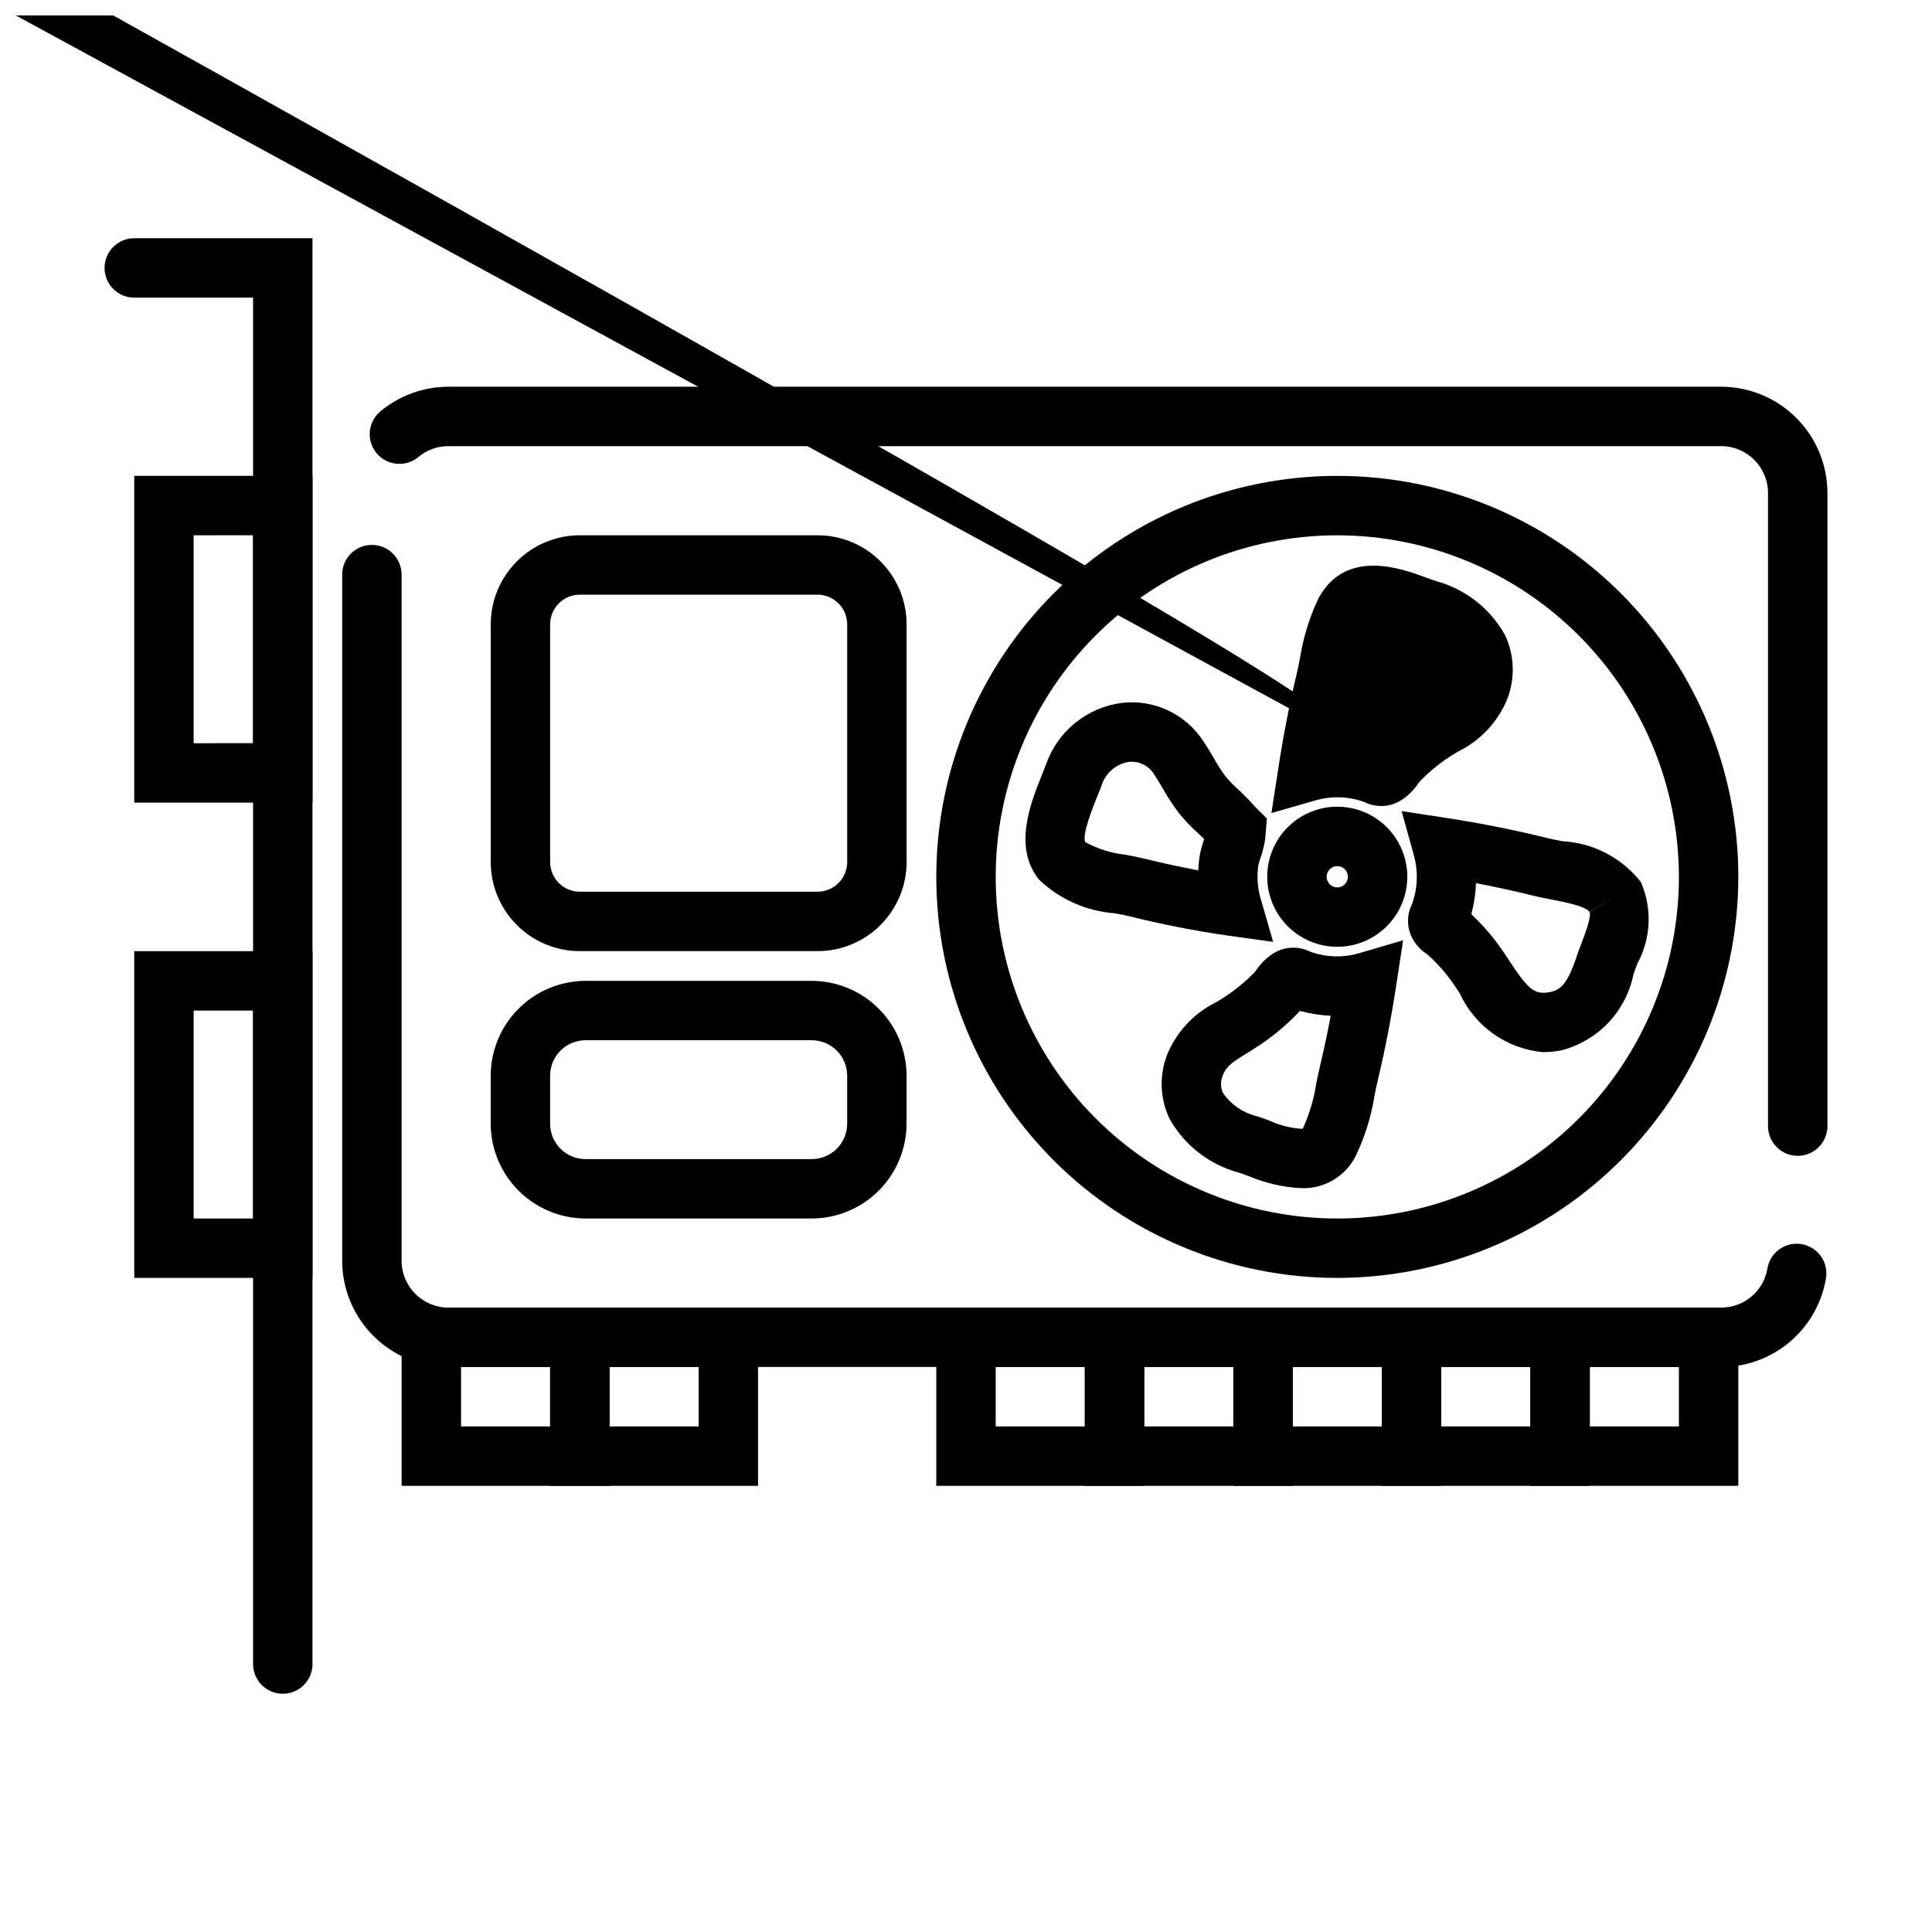
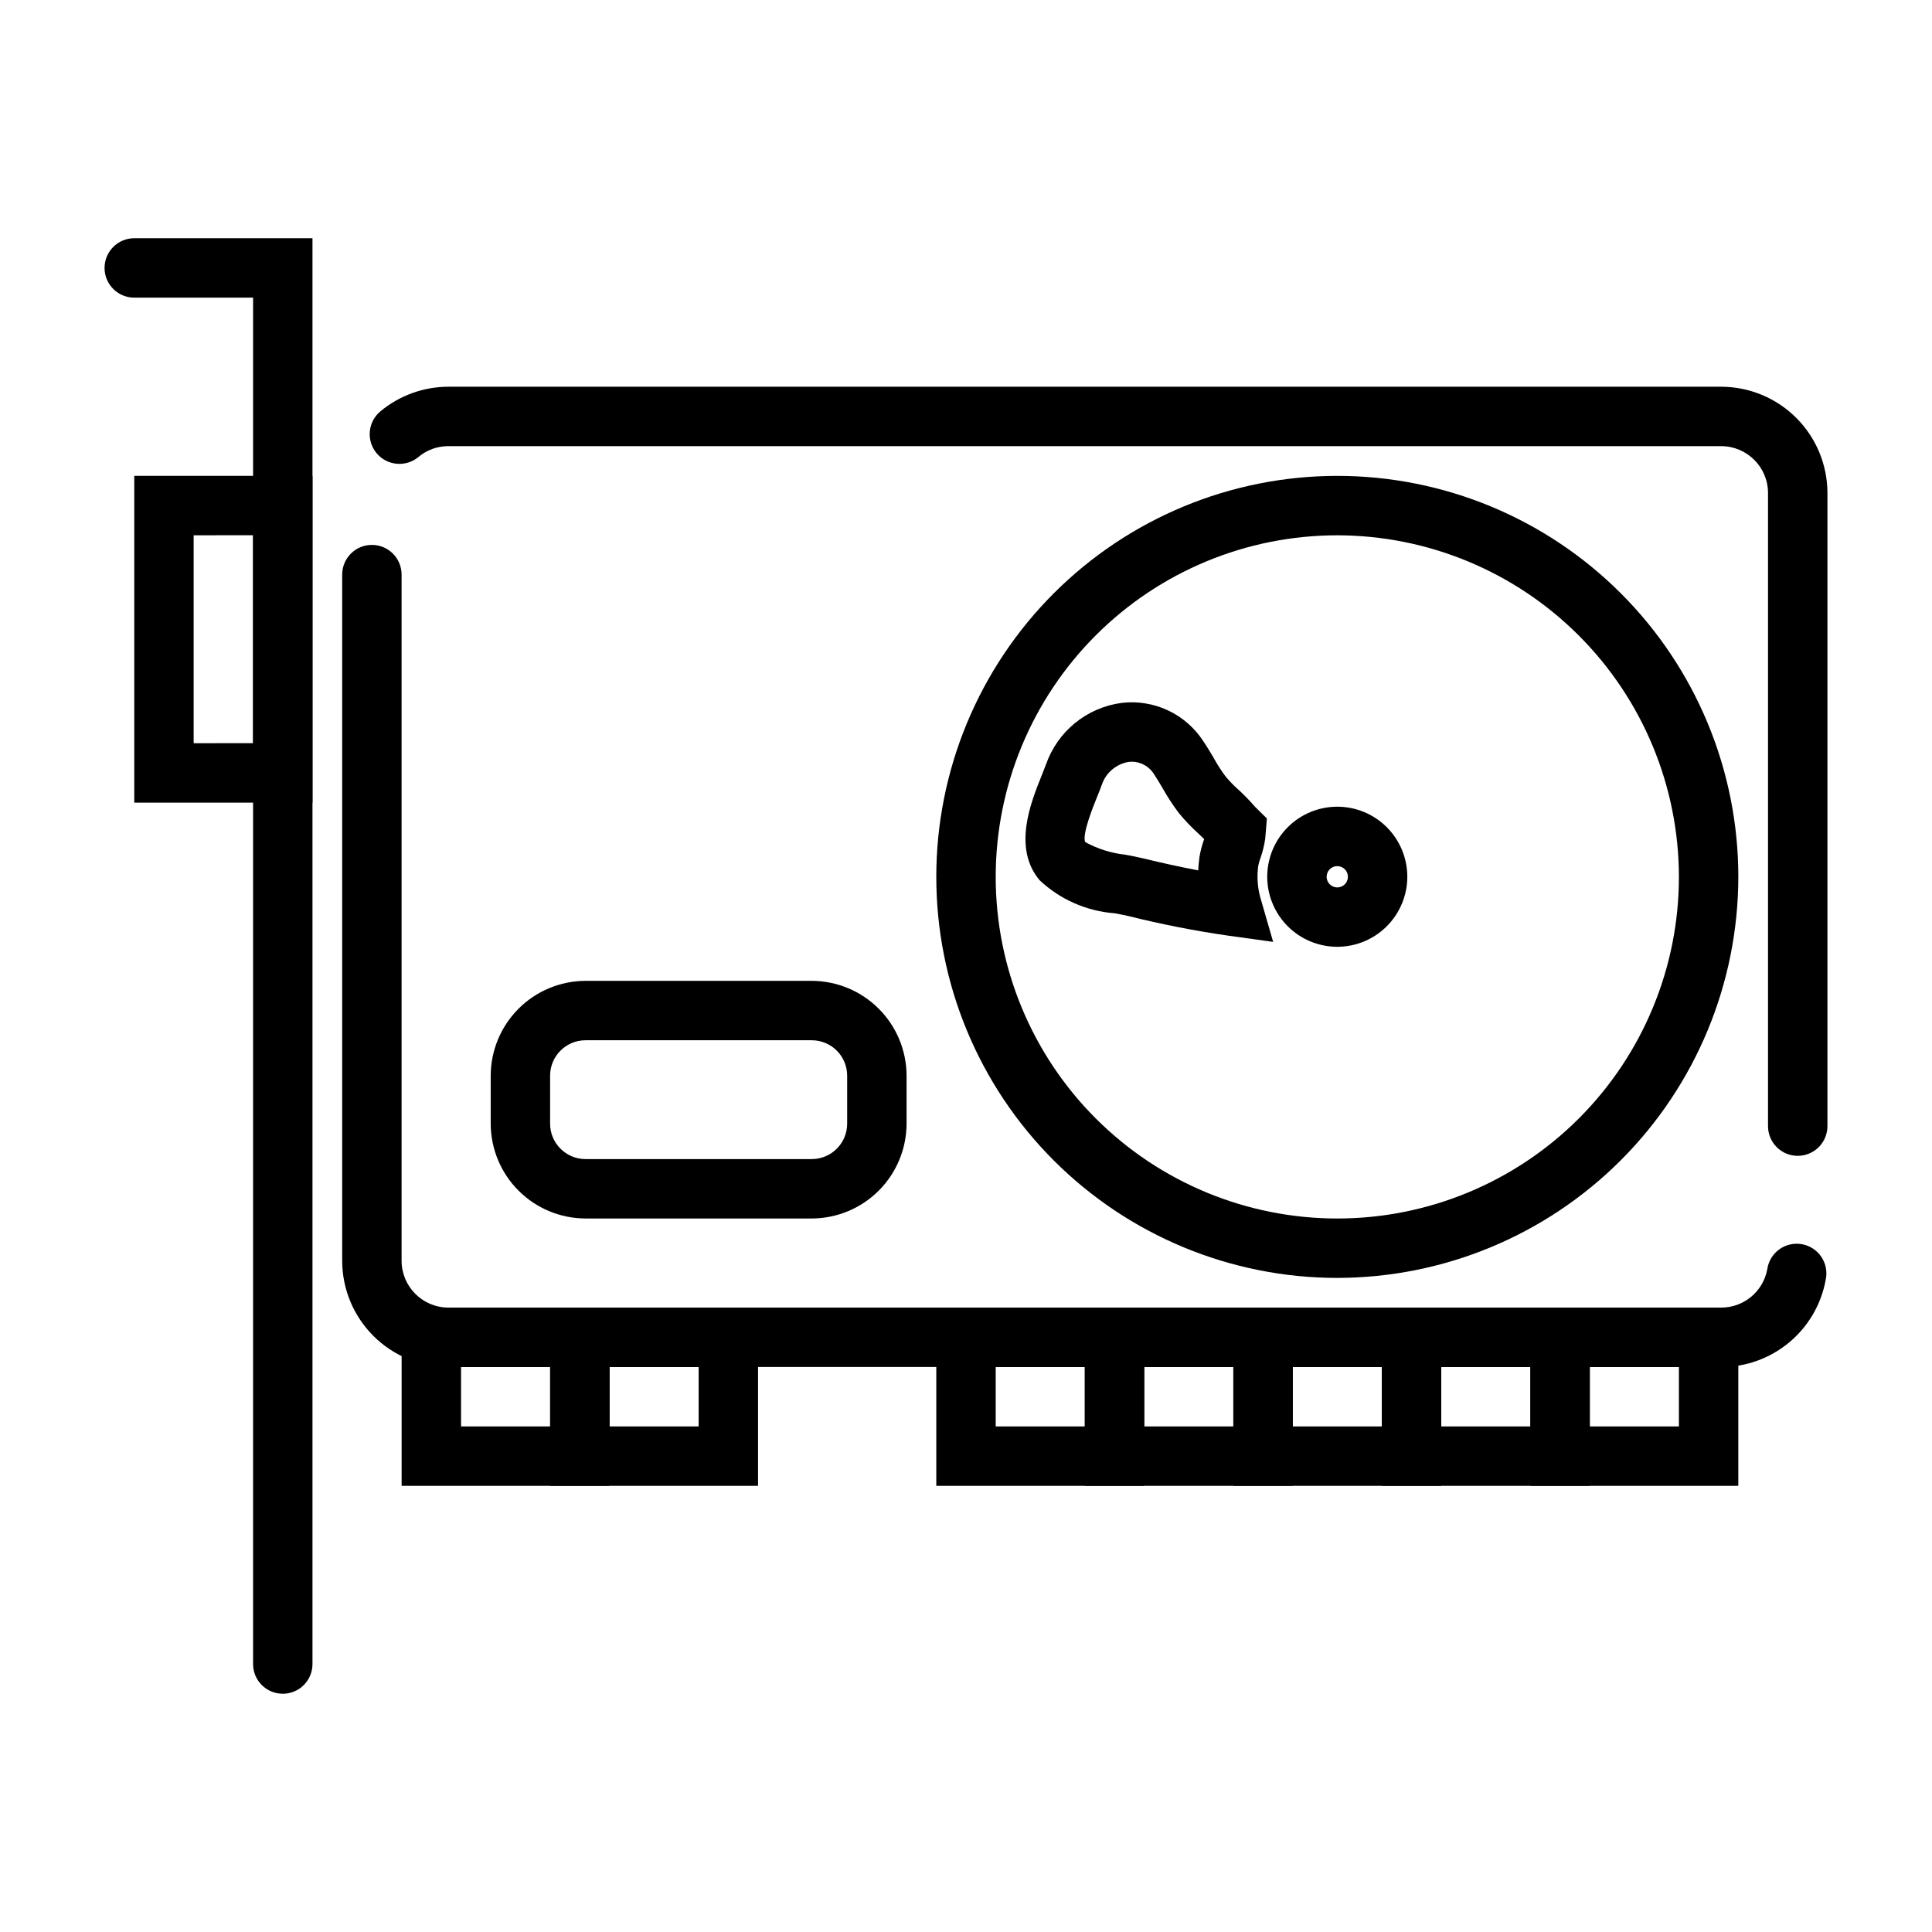
<svg xmlns="http://www.w3.org/2000/svg" width="800px" height="800px" version="1.1" viewBox="144 144 512 512">
  <defs>
    <clipPath id="a">
      <path d="m148.09 148.09h396.91v211.91h-396.91z" />
    </clipPath>
  </defs>
  <path d="m600.13 506.27h-337.29c-7.465-0.004-14.625-2.973-19.902-8.254-5.281-5.277-8.25-12.438-8.254-19.902v-181.84c0-4.348 3.523-7.871 7.871-7.871s7.871 3.523 7.871 7.871v181.84c0.008 6.852 5.562 12.406 12.414 12.414h337.29c5.996 0.008 11.137-4.273 12.219-10.172 0.301-2.117 1.453-4.023 3.191-5.273 1.738-1.25 3.91-1.742 6.016-1.355 2.106 0.383 3.961 1.609 5.144 3.394 1.184 1.781 1.59 3.973 1.125 6.062-1.184 6.481-4.602 12.344-9.664 16.562-5.059 4.223-11.441 6.531-18.031 6.523zm20.285-55.961c-4.348 0-7.871-3.523-7.871-7.871v-167.79c-0.008-6.852-5.562-12.406-12.414-12.414h-337.29c-2.906-0.016-5.723 1.004-7.949 2.875-3.34 2.781-8.305 2.332-11.09-1.004-2.785-3.34-2.336-8.305 1.004-11.09 5.066-4.215 11.445-6.523 18.035-6.527h337.29c7.465 0.008 14.625 2.977 19.902 8.258 5.281 5.277 8.25 12.438 8.258 19.902v167.79c0 2.086-0.832 4.09-2.309 5.566-1.477 1.477-3.477 2.305-5.566 2.305z" />
  <path d="m604.67 537.76h-55.105v-47.23h55.105zm-39.359-15.742h23.617v-15.742l-23.617-0.004z" />
  <path d="m565.31 537.76h-55.105v-47.23h55.105zm-39.359-15.742h23.617v-15.742l-23.621-0.004z" />
  <path d="m525.95 537.76h-55.102v-47.23h55.105zm-39.359-15.742h23.617v-15.742l-23.617-0.004z" />
  <path d="m486.59 537.76h-55.102v-47.23h55.105zm-39.359-15.742h23.617v-15.742l-23.617-0.004z" />
  <path d="m447.23 537.76h-55.105v-47.23h55.105zm-39.359-15.742h23.617v-15.742l-23.617-0.004z" />
  <path d="m344.89 537.76h-55.105v-47.23h55.105zm-39.359-15.742h23.617v-15.742l-23.617-0.004z" />
  <path d="m305.54 537.76h-55.105v-47.23h55.105zm-39.359-15.742h23.617v-15.742l-23.617-0.004z" />
  <path d="m359.14 466.91h-59.988c-6.652-0.02-13.031-2.672-17.734-7.379-4.707-4.707-7.356-11.086-7.375-17.738v-12.738c0.02-6.656 2.668-13.031 7.375-17.738 4.703-4.707 11.082-7.359 17.734-7.383h59.988c6.652 0.023 13.031 2.676 17.734 7.383 4.707 4.707 7.356 11.082 7.375 17.738v12.738c-0.02 6.652-2.668 13.031-7.375 17.738-4.703 4.707-11.082 7.359-17.734 7.379zm-59.984-47.23h-0.004c-5.172 0.008-9.363 4.203-9.367 9.375v12.738c0.004 5.172 4.195 9.363 9.367 9.375h59.988c5.172-0.012 9.363-4.203 9.367-9.375v-12.738c-0.004-5.172-4.195-9.367-9.367-9.375z" />
-   <path d="m360.64 396.06h-62.973c-6.266 0-12.273-2.488-16.699-6.918-4.43-4.43-6.918-10.434-6.918-16.699v-62.977c0-6.262 2.488-12.27 6.918-16.699 4.426-4.426 10.434-6.914 16.699-6.914h62.977-0.004c6.266 0 12.273 2.488 16.699 6.914 4.43 4.43 6.918 10.438 6.918 16.699v62.977c0 6.266-2.488 12.27-6.918 16.699-4.426 4.43-10.434 6.918-16.699 6.918zm-62.977-94.465h0.004c-4.348 0-7.875 3.523-7.875 7.871v62.977c0 2.09 0.832 4.09 2.309 5.566 1.473 1.477 3.477 2.309 5.566 2.309h62.977-0.004c2.09 0 4.09-0.832 5.566-2.309 1.477-1.477 2.309-3.477 2.309-5.566v-62.977c0-2.086-0.832-4.09-2.309-5.566-1.477-1.477-3.477-2.305-5.566-2.305z" />
  <path d="m498.4 482.66c-28.184 0-55.215-11.199-75.145-31.129-19.93-19.93-31.129-46.961-31.129-75.145 0-28.184 11.199-55.215 31.129-75.145 19.93-19.934 46.961-31.129 75.145-31.129 28.184 0 55.215 11.195 75.145 31.129 19.934 19.93 31.129 46.961 31.129 75.145-0.031 28.176-11.238 55.188-31.16 75.109-19.926 19.926-46.938 31.133-75.113 31.164zm0-196.8c-24.008 0-47.035 9.535-64.012 26.516-16.977 16.977-26.516 40-26.516 64.012 0 24.008 9.539 47.035 26.516 64.012 16.977 16.977 40.004 26.516 64.012 26.516 24.012 0 47.035-9.539 64.012-26.516 16.98-16.977 26.516-40.004 26.516-64.012-0.027-24-9.57-47.012-26.543-63.984-16.973-16.973-39.984-26.516-63.984-26.543z" />
-   <path d="m481.4 393.61-12.02-1.668c-8.848-1.281-17.625-3.008-26.301-5.172-1.094-0.262-2.363-0.496-3.707-0.746-7.434-0.562-14.453-3.656-19.879-8.77-7.172-8.566-2.312-20.594 0.574-27.773 0.418-1.039 0.789-2 1.117-2.859h0.004c1.496-4.309 4.16-8.121 7.695-11.008 3.539-2.883 7.805-4.731 12.328-5.332 4.227-0.512 8.512 0.18 12.363 1.996 3.848 1.82 7.106 4.688 9.398 8.277 0.977 1.434 1.844 2.906 2.707 4.375 0.914 1.66 1.941 3.262 3.07 4.785 1.051 1.273 2.203 2.457 3.438 3.551 1.555 1.426 3.023 2.938 4.402 4.535l3.148 3.102-0.441 5.359c-0.258 1.77-0.688 3.512-1.281 5.195-0.242 0.633-0.43 1.281-0.559 1.945-0.406 2.863-0.211 5.777 0.574 8.559zm-37.391-47.758c-0.289 0-0.578 0.02-0.867 0.055-3.336 0.547-6.094 2.894-7.164 6.102-0.371 1.008-0.789 2.141-1.309 3.352-0.992 2.457-4.008 9.926-3.062 11.809h0.004c3.309 1.809 6.941 2.945 10.691 3.348 1.629 0.309 3.148 0.598 4.481 0.922 5.352 1.301 10.234 2.363 14.762 3.219 0.055-1.133 0.156-2.273 0.309-3.418h-0.008c0.266-1.609 0.672-3.188 1.223-4.723l0.055-0.148c-0.566-0.559-1.141-1.102-1.715-1.637l-0.004-0.004c-1.816-1.645-3.508-3.43-5.051-5.336-1.555-2.066-2.969-4.234-4.234-6.488-0.691-1.188-1.387-2.363-2.164-3.535l-0.004 0.004c-1.227-2.133-3.481-3.469-5.941-3.519z" />
-   <path d="m488.79 458.87c-4.742-0.242-9.41-1.309-13.789-3.152-0.984-0.363-1.914-0.707-2.777-0.992l-0.004 0.004c-7.785-2.102-14.391-7.266-18.309-14.312-2.543-5.383-2.734-11.586-0.527-17.113 2.519-6.004 7.133-10.887 12.98-13.746 1.031-0.629 2.07-1.258 3.094-1.969 2.512-1.734 4.852-3.707 6.992-5.887l0.512-0.676c1.219-1.805 2.805-3.332 4.652-4.481 2.879-1.707 6.422-1.863 9.445-0.426l0.723 0.277c3.941 1.312 8.184 1.41 12.18 0.273l11.871-3.488-1.867 12.227c-1.281 8.445-2.883 16.633-4.723 24.34-0.348 1.426-0.645 2.93-0.961 4.481-0.863 5.508-2.516 10.863-4.902 15.902-1.312 2.723-3.394 5-5.984 6.551-2.594 1.555-5.586 2.312-8.605 2.188zm-0.316-46.98c-0.27 0.316-0.527 0.613-0.789 0.875l0.004-0.004c-2.844 2.902-5.961 5.523-9.305 7.832-1.266 0.875-2.551 1.66-3.816 2.441-3.644 2.219-5.582 3.488-6.414 5.738-0.73 1.52-0.762 3.281-0.09 4.828 2.144 3.117 5.371 5.332 9.055 6.211 1.039 0.34 2.156 0.746 3.328 1.18 2.762 1.277 5.746 2.012 8.785 2.156 1.75-3.824 2.961-7.871 3.59-12.027 0.355-1.723 0.699-3.41 1.078-5 1-4.164 1.922-8.492 2.746-12.926h0.004c-2.766-0.133-5.504-0.57-8.172-1.305z" />
+   <path d="m481.4 393.61-12.02-1.668c-8.848-1.281-17.625-3.008-26.301-5.172-1.094-0.262-2.363-0.496-3.707-0.746-7.434-0.562-14.453-3.656-19.879-8.77-7.172-8.566-2.312-20.594 0.574-27.773 0.418-1.039 0.789-2 1.117-2.859h0.004c1.496-4.309 4.16-8.121 7.695-11.008 3.539-2.883 7.805-4.731 12.328-5.332 4.227-0.512 8.512 0.18 12.363 1.996 3.848 1.82 7.106 4.688 9.398 8.277 0.977 1.434 1.844 2.906 2.707 4.375 0.914 1.66 1.941 3.262 3.07 4.785 1.051 1.273 2.203 2.457 3.438 3.551 1.555 1.426 3.023 2.938 4.402 4.535l3.148 3.102-0.441 5.359c-0.258 1.77-0.688 3.512-1.281 5.195-0.242 0.633-0.43 1.281-0.559 1.945-0.406 2.863-0.211 5.777 0.574 8.559zm-37.391-47.758c-0.289 0-0.578 0.02-0.867 0.055-3.336 0.547-6.094 2.894-7.164 6.102-0.371 1.008-0.789 2.141-1.309 3.352-0.992 2.457-4.008 9.926-3.062 11.809h0.004c3.309 1.809 6.941 2.945 10.691 3.348 1.629 0.309 3.148 0.598 4.481 0.922 5.352 1.301 10.234 2.363 14.762 3.219 0.055-1.133 0.156-2.273 0.309-3.418h-0.008c0.266-1.609 0.672-3.188 1.223-4.723l0.055-0.148c-0.566-0.559-1.141-1.102-1.715-1.637l-0.004-0.004c-1.816-1.645-3.508-3.43-5.051-5.336-1.555-2.066-2.969-4.234-4.234-6.488-0.691-1.188-1.387-2.363-2.164-3.535c-1.227-2.133-3.481-3.469-5.941-3.519z" />
  <g clip-path="url(#a)">
-     <path d="m480.94 359.46 1.875-12.148c1.273-8.32 2.867-16.531 4.723-24.324 0.34-1.41 0.637-2.914 0.953-4.449v0.004c0.855-5.523 2.508-10.895 4.902-15.941 7.172-13.383 22.043-7.934 28.379-5.59 0.984 0.355 1.922 0.699 2.785 0.984h0.004c7.769 2.102 14.363 7.254 18.277 14.289 2.547 5.394 2.738 11.609 0.527 17.152-2.512 5.992-7.113 10.867-12.949 13.723-1.031 0.629-2.078 1.266-3.148 1.977v-0.004c-2.5 1.73-4.828 3.695-6.949 5.875l-0.535 0.699h-0.004c-1.207 1.797-2.781 3.32-4.617 4.473-2.879 1.719-6.422 1.887-9.449 0.449l-0.789-0.309h0.004c-3.949-1.293-8.195-1.379-12.195-0.242zm25.594-16.328m-6.43-3.551-358.44-195.04c2.773 0.121 5.527 0.559 8.199 1.309 0.27-0.324 0.527-0.621 0.789-0.883 2.832-2.922 5.941-5.559 9.289-7.871 1.258-0.875 2.551-1.668 3.824-2.449 3.629-2.219 5.566-3.488 6.391-5.723h0.004c0.73-1.523 0.758-3.293 0.078-4.84-2.125-3.109-5.336-5.316-9-6.188-1.047-0.348-2.164-0.789-3.344-1.188v-0.004c-2.773-1.281-5.766-2.012-8.816-2.156-1.754 3.832-2.965 7.891-3.59 12.059-0.355 1.707-0.691 3.379-1.07 4.961 357.43 199.27 356.51 203.6 355.68 208.01z" />
-   </g>
-   <path d="m552.9 422.83c-4.719-0.43-9.238-2.094-13.109-4.828-3.867-2.731-6.949-6.434-8.934-10.734-1.164-1.848-2.426-3.629-3.777-5.34-1.5-1.805-3.133-3.496-4.883-5.059-1.512-0.941-2.766-2.242-3.66-3.781-1.73-2.879-1.859-6.445-0.348-9.445 1.508-4.164 1.688-8.695 0.512-12.965l-3.258-11.73 12.035 1.844c8.91 1.363 18.035 3.188 27.145 5.441 0.984 0.242 2.141 0.457 3.379 0.691h-0.004c8.18 0.434 15.773 4.371 20.84 10.809 3.055 6.961 2.715 14.941-0.914 21.621-0.379 0.984-0.738 1.93-1.031 2.801v0.004c-0.969 4.824-3.277 9.281-6.66 12.855-3.387 3.57-7.711 6.117-12.477 7.344-1.602 0.312-3.227 0.469-4.856 0.473zm-18.996-36.559c1.875 1.766 3.641 3.644 5.289 5.621 1.715 2.164 3.32 4.414 4.801 6.746 5.133 7.801 6.746 9.027 10.777 8.266 2.801-0.535 4.668-2.18 7.156-9.691 0.363-1.086 0.789-2.258 1.273-3.481 0.73-1.906 2.66-6.957 2.031-8.039l6.793-3.984-6.801 3.938c-1.023-1.574-7.691-2.809-10.234-3.289-1.527-0.301-2.953-0.574-4.18-0.875-5.227-1.289-10.461-2.441-15.648-3.426v0.004c-0.105 2.777-0.527 5.531-1.258 8.211z" />
+     </g>
  <path d="m498.4 394.91c-4.926 0-9.648-1.953-13.133-5.438-3.481-3.481-5.438-8.207-5.438-13.133 0.004-4.922 1.961-9.645 5.445-13.125 3.484-3.481 8.211-5.434 13.137-5.43 4.926 0.004 9.645 1.965 13.125 5.453 3.477 3.488 5.426 8.215 5.418 13.141-0.012 4.914-1.973 9.625-5.449 13.098-3.477 3.473-8.191 5.426-13.105 5.434zm0-21.371v-0.004c-1.141 0-2.172 0.684-2.609 1.738-0.438 1.055-0.199 2.266 0.609 3.074 0.809 0.809 2.019 1.047 3.074 0.609 1.055-0.438 1.738-1.469 1.738-2.609 0-1.551-1.262-2.812-2.812-2.812z" />
  <path d="m218.94 592.86c-4.348 0-7.871-3.523-7.871-7.871v-362.11h-31.488c-4.348 0-7.871-3.523-7.871-7.871 0-4.348 3.523-7.875 7.871-7.875h47.23v377.86c0 2.086-0.828 4.09-2.305 5.566-1.477 1.477-3.477 2.305-5.566 2.305z" />
  <path d="m226.81 356.7h-47.23v-86.594h47.23zm-31.488-15.742 15.746-0.004v-55.105l-15.746 0.004z" />
-   <path d="m226.81 482.66h-47.23v-86.594h47.23zm-31.488-15.742 15.746-0.004v-55.105h-15.746z" />
</svg>